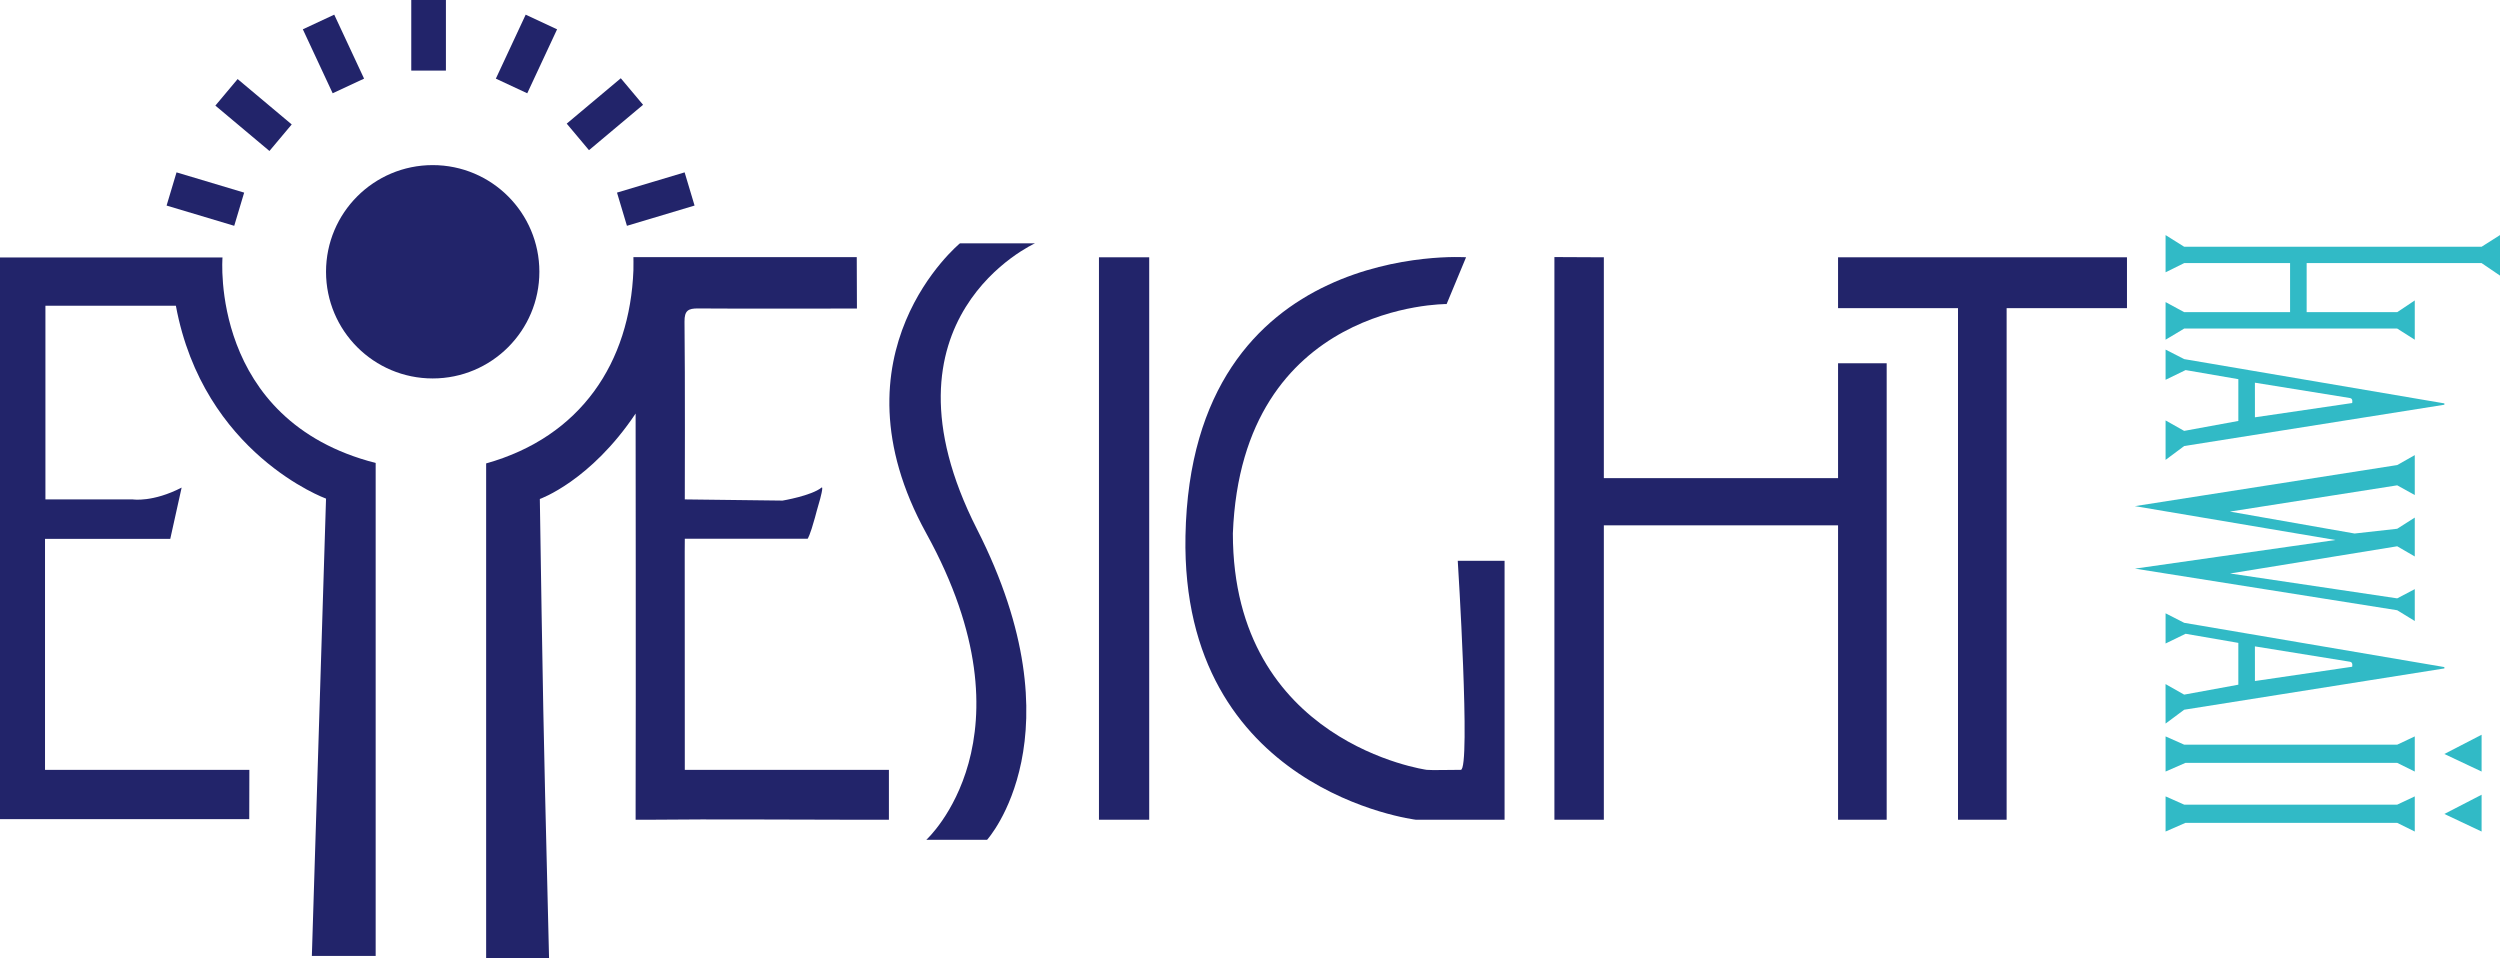
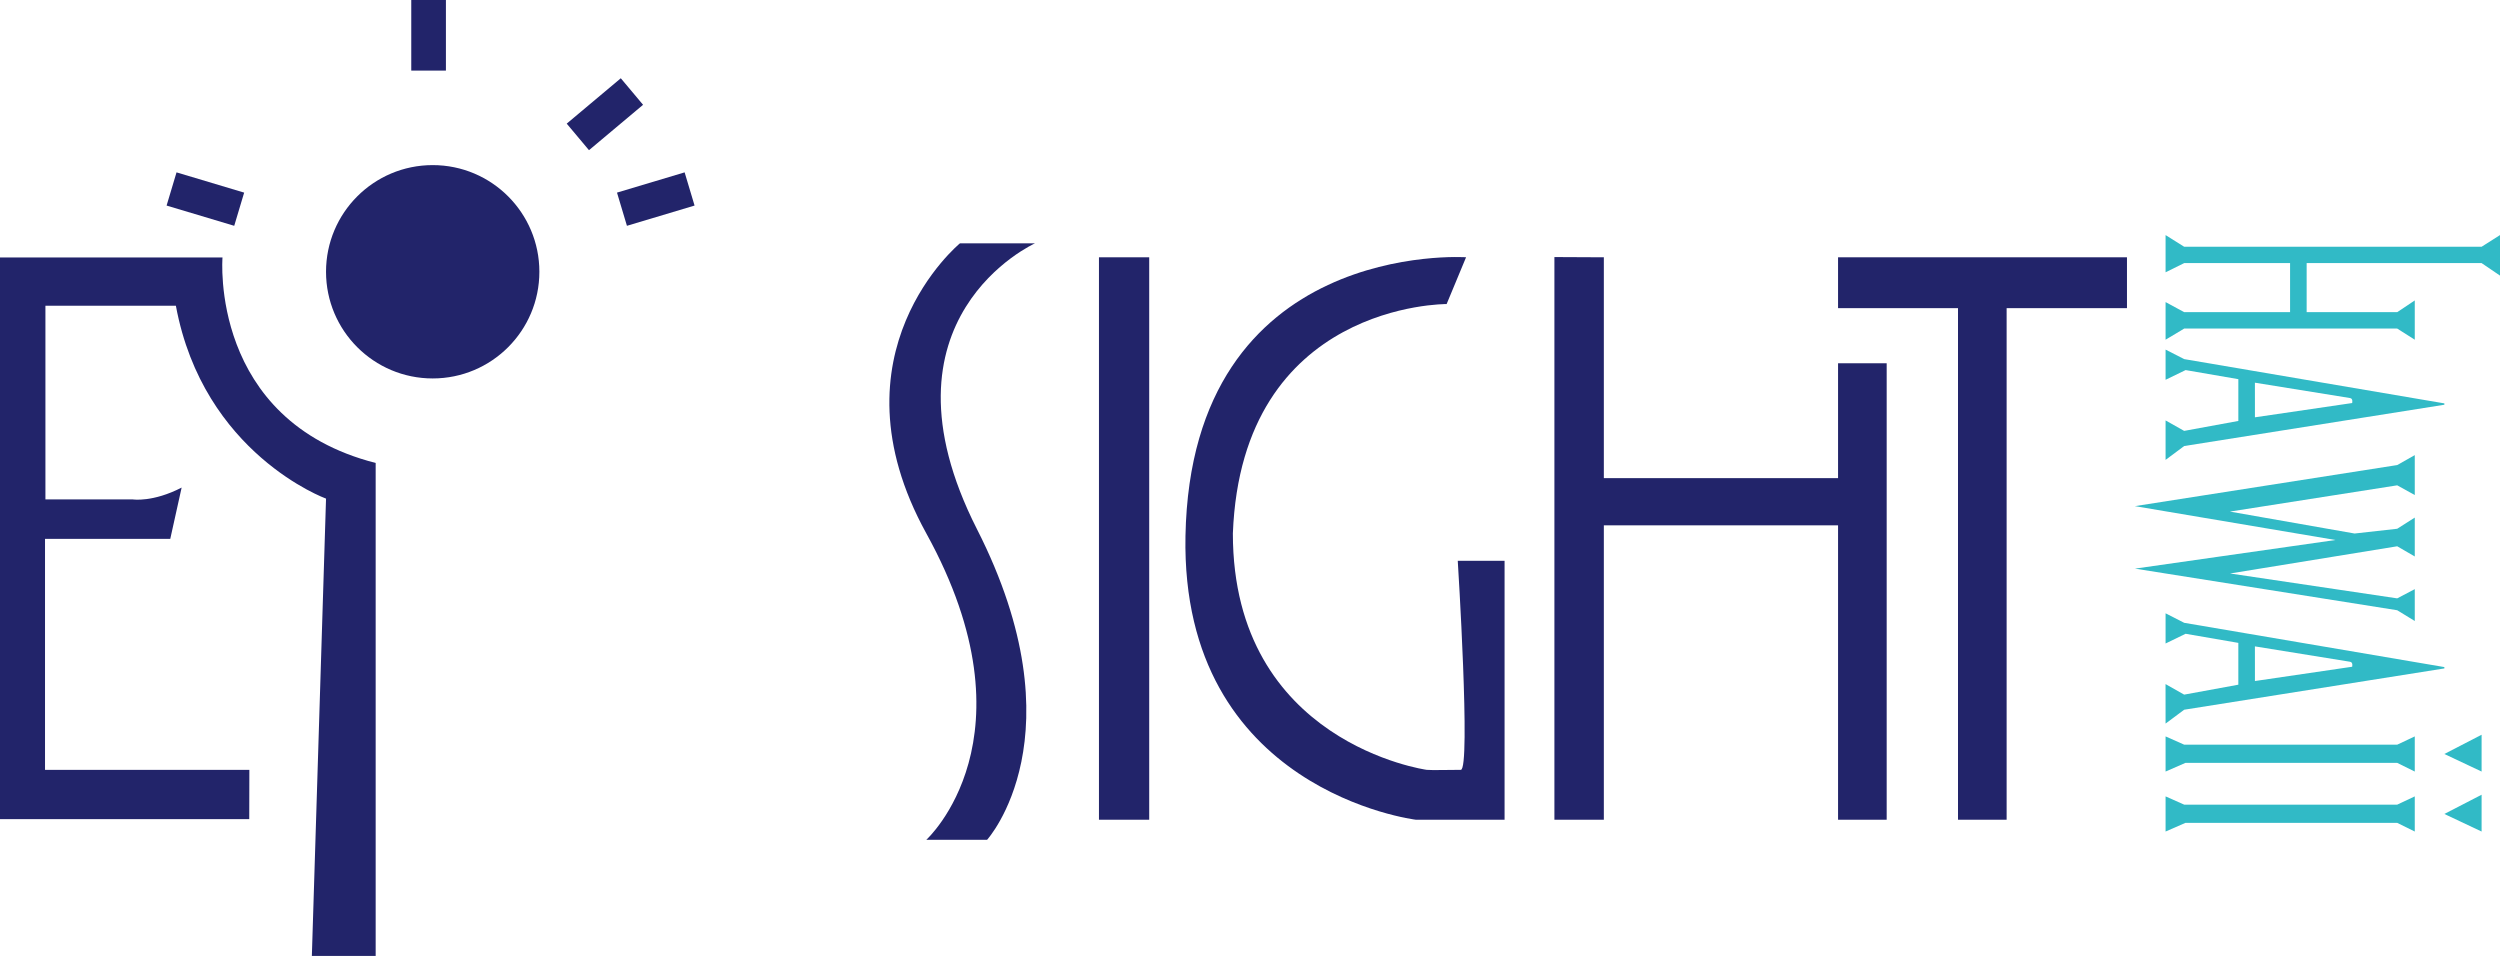
<svg xmlns="http://www.w3.org/2000/svg" id="Capa_1" data-name="Capa 1" viewBox="0 0 1997.98 765.73">
  <defs>
    <style>.cls-1{fill:#31bac6;}.cls-2{fill:#22246a;}</style>
  </defs>
  <polygon class="cls-1" points="1997.98 187.87 1983.27 197.21 1745.59 197.21 1730.71 187.87 1730.71 217.62 1745.59 210.26 1830.21 210.26 1830.21 249.48 1745.59 249.48 1730.71 241.42 1730.71 271.5 1745.59 262.58 1915.83 262.58 1929.86 271.5 1929.86 240.1 1915.83 249.48 1843.46 249.48 1843.46 210.26 1983.27 210.26 1997.98 220.26 1997.98 187.87" />
  <path class="cls-1" d="M1732.73,367.54l14.88-11.08,207.93-33v-1.08L1747.61,287l-14.88-7.6v24.13l16-7.77,42.15,7.27v33.39l-43.3,7.94L1732.73,336Zm71.4-61.7,76,12.27c2.66.43,1.7,4,1.7,4l-77.69,11.4Z" transform="translate(-2.02)" />
  <path class="cls-1" d="M1732.73,578.28l14.88-11.08,207.93-33v-1.08l-207.93-35.37-14.88-7.6v24.13l16-7.77,42.15,7.28V547.2l-43.3,7.94-14.88-8.43Zm71.4-61.7,76,12.28c2.66.43,1.7,4,1.7,4l-77.69,11.41Z" transform="translate(-2.02)" />
  <polygon class="cls-1" points="1929.86 363.73 1915.83 371.67 1706.17 404.5 1866.49 431.56 1706.25 454.44 1915.83 487.7 1929.86 496.3 1929.86 470.84 1915.83 478.21 1782.28 458.32 1915.83 436.58 1929.86 444.73 1929.86 413.65 1915.83 422.58 1881.78 426.38 1782.12 408.86 1915.83 387.87 1929.86 395.63 1929.86 363.73" />
  <polygon class="cls-1" points="1929.86 588.53 1915.83 595.14 1745.59 595.14 1730.71 588.53 1730.71 616.62 1746.58 609.68 1915.83 609.68 1929.86 616.62 1929.86 588.53" />
  <polygon class="cls-1" points="1983.27 587.2 1953.52 602.58 1983.27 616.62 1983.27 587.2" />
  <polygon class="cls-1" points="1929.86 636.46 1915.83 643.07 1745.59 643.07 1730.71 636.46 1730.71 664.56 1746.58 657.62 1915.83 657.62 1929.86 664.56 1929.86 636.46" />
  <polygon class="cls-1" points="1983.27 635.14 1953.52 650.51 1983.27 664.56 1983.27 635.14" />
  <rect class="cls-2" x="328.68" width="27.69" height="56.42" />
-   <rect class="cls-2" x="254.67" y="14.92" width="27.69" height="56.42" transform="translate(4.91 117.52) rotate(-25)" />
-   <rect class="cls-2" x="408.92" y="14.92" width="27.69" height="56.42" transform="translate(55.82 -174.62) rotate(25)" />
-   <rect class="cls-2" x="190.8" y="63.72" width="27.69" height="56.42" transform="translate(0.66 189.6) rotate(-50)" />
  <rect class="cls-2" x="152.31" y="130.9" width="27.69" height="56.42" transform="translate(-35.95 272.64) rotate(-73.33)" />
  <rect class="cls-2" x="512.26" y="130.9" width="27.69" height="56.42" transform="translate(525.6 -390.53) rotate(73.33)" />
  <rect class="cls-2" x="471.6" y="63.08" width="27.69" height="56.42" transform="translate(241.32 -339.27) rotate(50)" />
  <circle class="cls-2" cx="345.81" cy="217.2" r="85.25" />
  <path class="cls-2" d="M201.22,654.63H2V205.79H179.84S169.16,336,302.25,370V764h-51l11.33-365.51s-98-35.62-120-154.15H38.32v154.8h70s15.78,2.43,38.86-9.47l-9.09,41H38V615.28H201.31Z" transform="translate(-2.02)" />
-   <path class="cls-2" d="M510,330.5c0,8.27.28,219.14,0,314.35,0,5,0,10.27,0,10.27s7.64,0,12.21,0c53.38-.56,106.77,0,160.15,0h30.07V615.25H549.31s0-118.62-.07-174.12c0-4,.07-10.6.07-10.6H647.5s1.8-2.2,5.82-16.85c1-3.7,1.95-7.43,3.07-11.11,1.36-4.42,3.88-14.25,2.23-12.92-8.09,6.56-31.19,10.42-31.19,10.42l-78.12-.95s.31-98.45-.23-142c-.11-8.95,3-10.69,10.91-10.61,32.46.31,126.89.06,126.89.06l-.14-41.09H508.24s.12,6.41,0,10.54c-2.81,73.55-41.85,133.07-117.7,154.34V765.67l50.28.06s-2.12-90.6-3.18-132c-1.8-70.36-4.19-234.94-4.19-234.94S473.88,384.56,510,330.5Z" transform="translate(-2.02)" />
  <path class="cls-2" d="M639.77,435.25" transform="translate(-2.02)" />
  <path class="cls-2" d="M769.22,194.45S662.72,282,742.34,426.32c90,163.22,0,244.82,0,244.82h48.57s75.66-83.41-8.09-248.22C697,254,829.21,194.45,829.21,194.45Z" transform="translate(-2.02)" />
  <rect class="cls-2" x="878.28" y="205.63" width="40.16" height="449.49" />
  <path class="cls-2" d="M1158.15,243l15.54-37.4S954,190.57,949.44,428.27c-3.9,204.06,184.1,226.85,184.1,226.85h70.92V448.18h-37.41s10.53,167.07,2.43,167.07c-10.68,0-22.75.4-27.24,0,0,0-154.92-21.34-154.92-188.93C994.41,241.71,1158.15,243,1158.15,243Z" transform="translate(-2.02)" />
  <polyline class="cls-2" points="1468.96 382.12 1281.78 382.12 1281.78 205.63 1242.27 205.44 1242.27 655.12 1281.78 655.12 1281.78 419.85 1468.96 419.85 1468.96 655.12 1507.82 655.12 1507.82 290.31 1468.96 290.31 1468.96 380.9" />
  <polygon class="cls-2" points="1468.96 205.63 1468.96 246.27 1564.82 246.27 1564.82 655.12 1603.68 655.12 1603.68 246.27 1699.86 246.27 1699.86 205.63 1468.96 205.63" />
</svg>